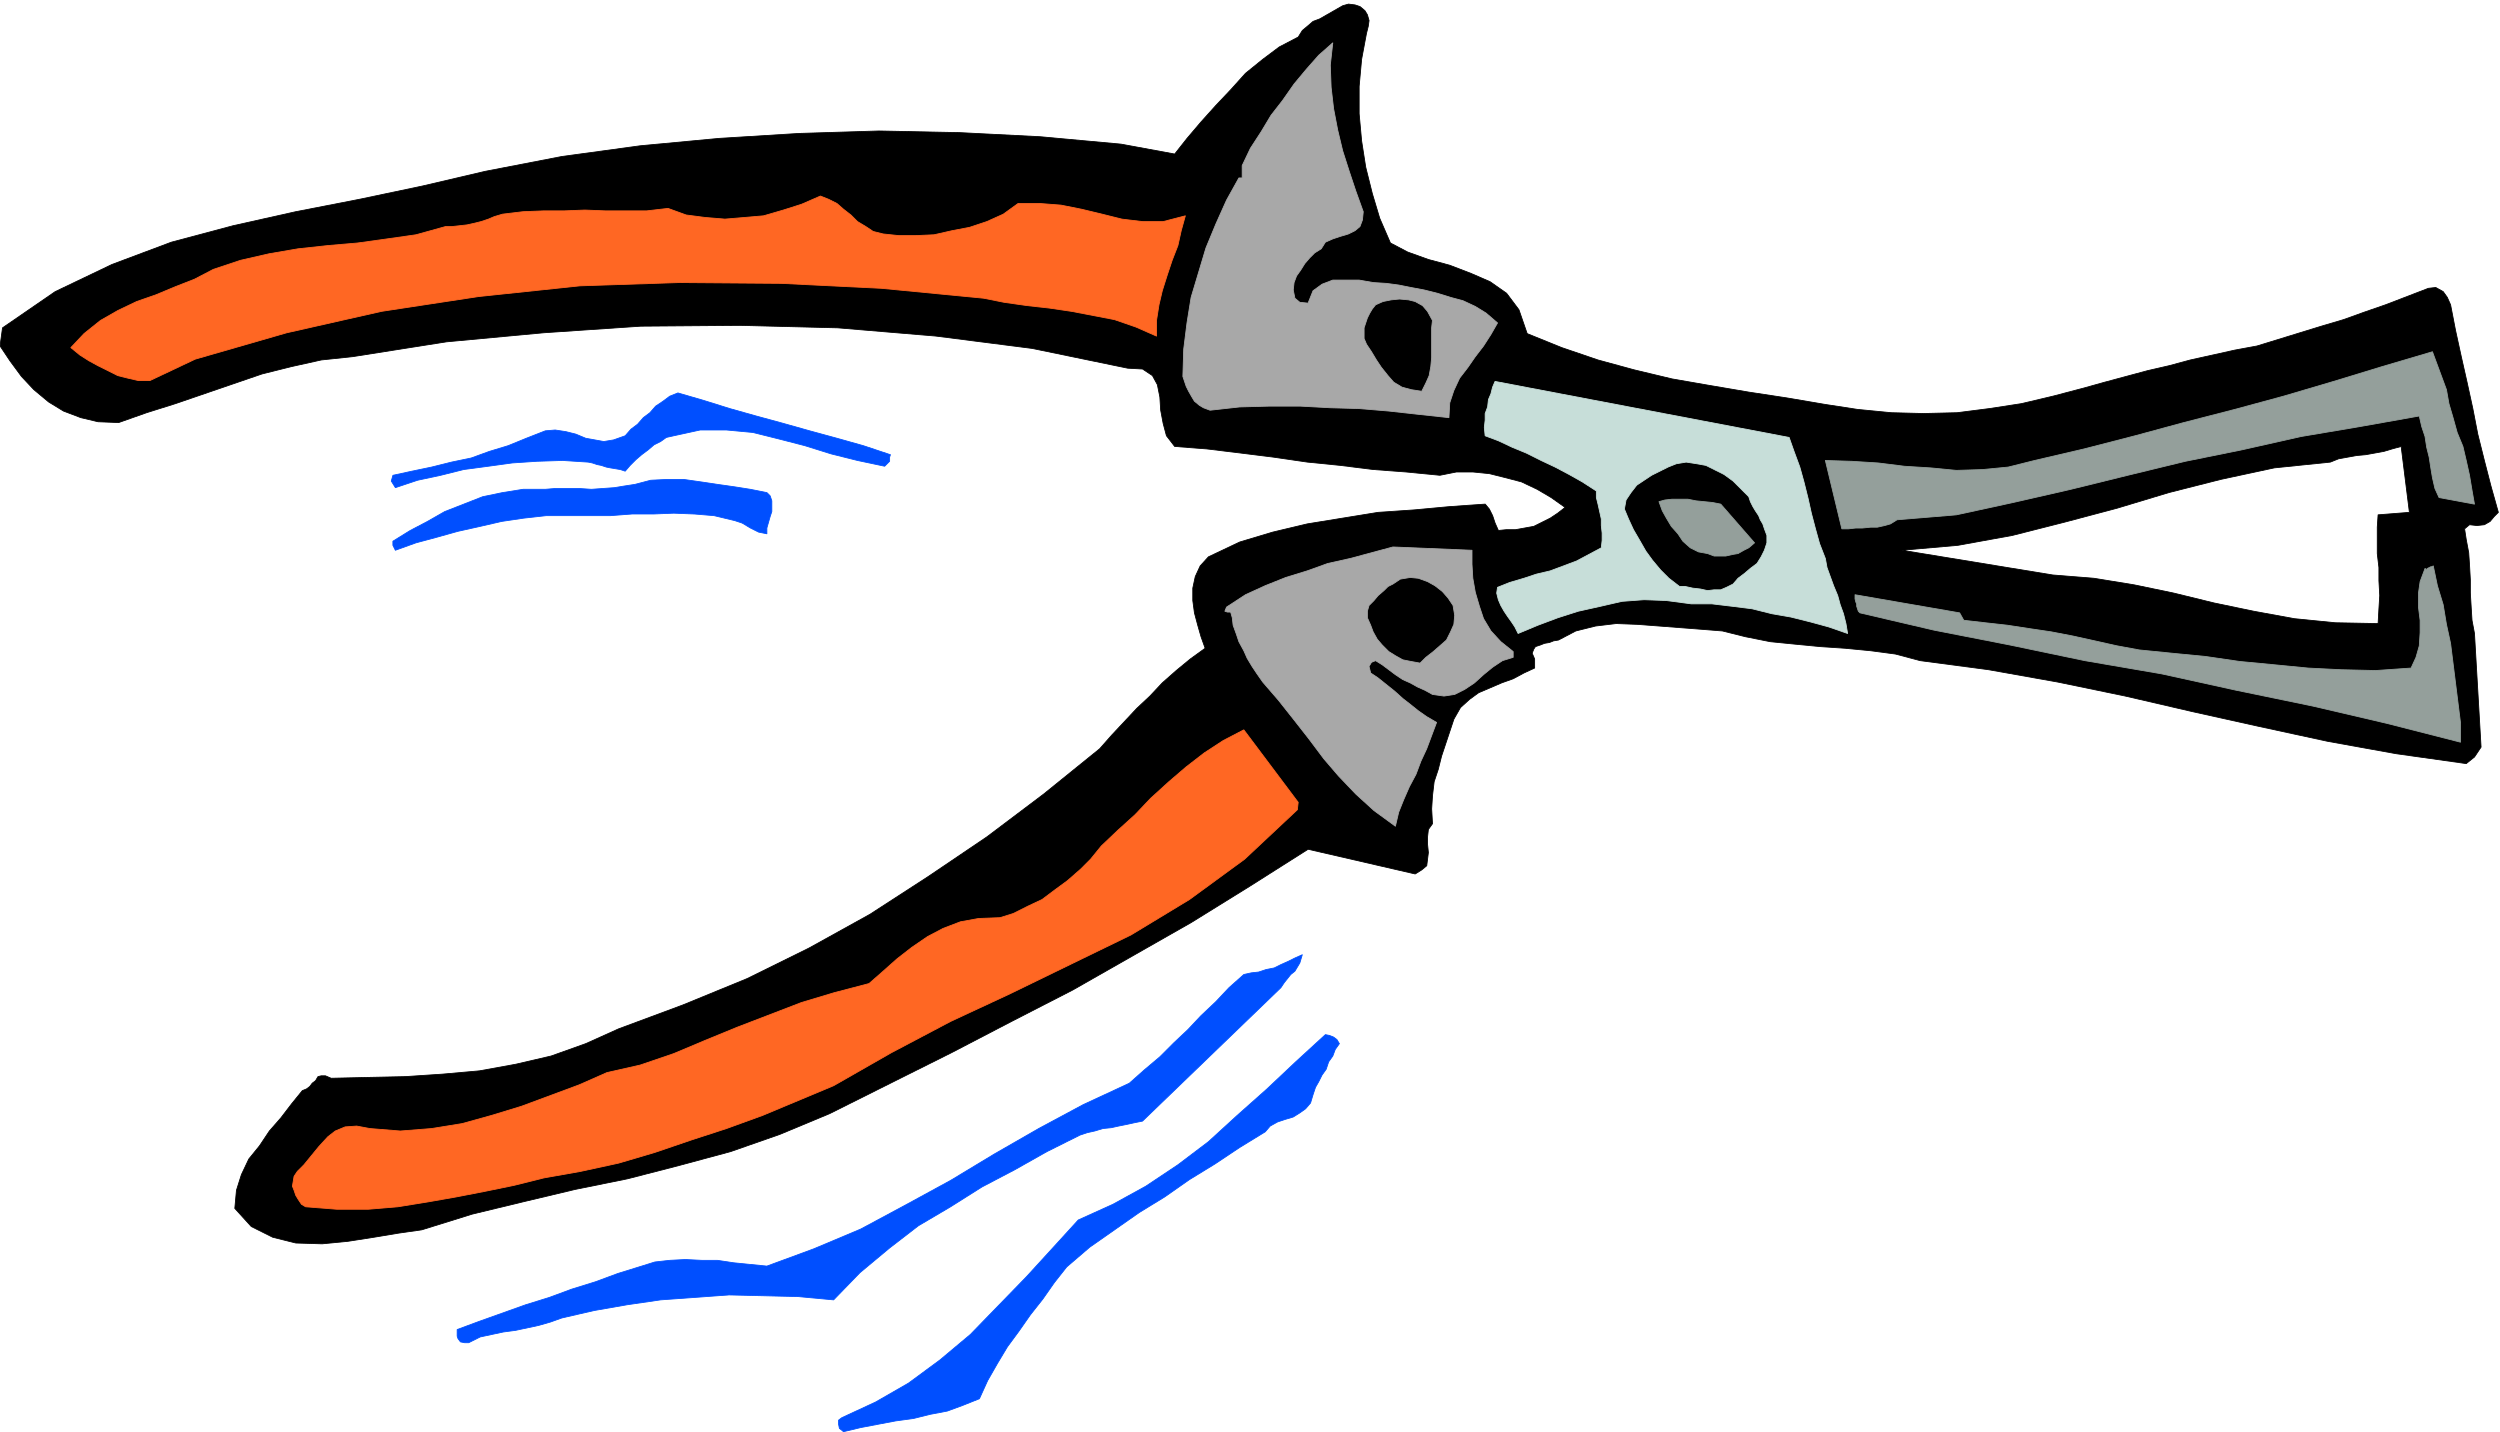
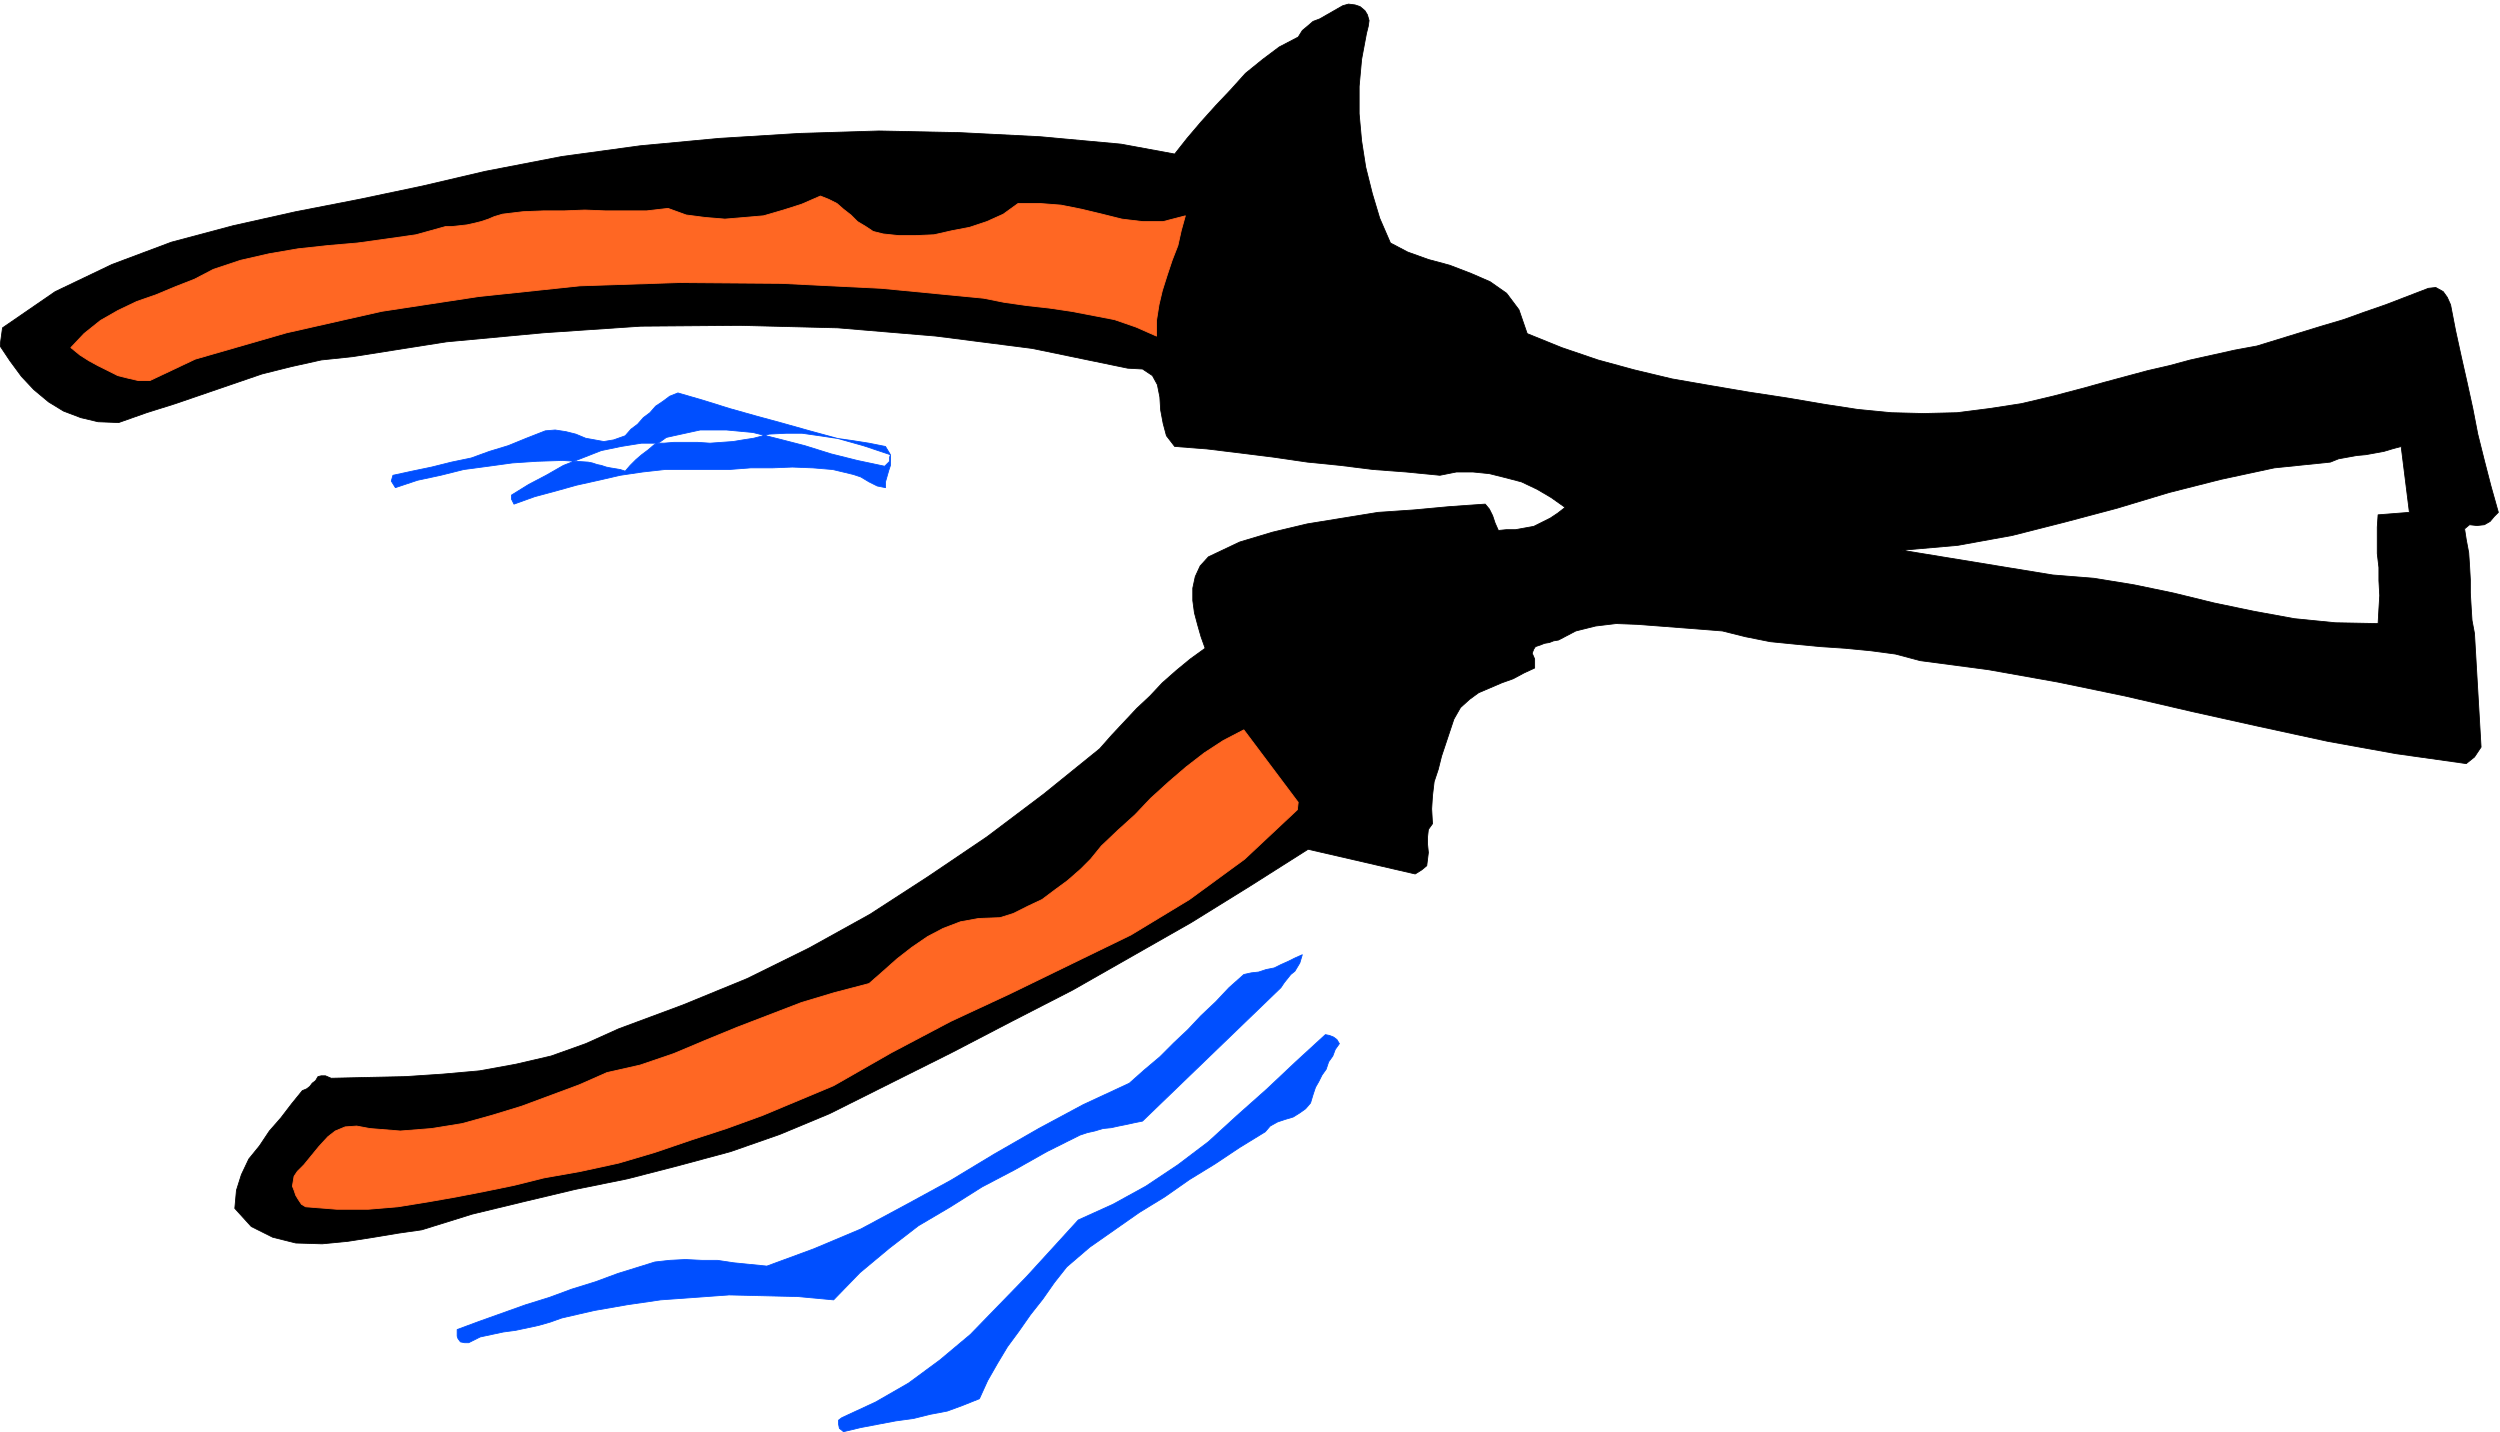
<svg xmlns="http://www.w3.org/2000/svg" fill-rule="evenodd" height="281.03" preserveAspectRatio="none" stroke-linecap="round" viewBox="0 0 3035 1739" width="490.455">
  <style>.brush0{fill:#fff}</style>
  <path d="m1659 40-6 32-3 33v33l3 33 5 32 8 32 9 30 13 30 21 11 25 9 26 7 26 10 23 10 20 14 15 20 10 29 42 17 44 15 44 12 46 11 46 8 47 8 46 7 47 8 39 6 41 4 39 1 41-1 39-5 39-6 38-9 38-10 25-7 26-7 26-7 26-6 26-7 27-6 27-6 27-5 26-8 26-8 26-8 27-8 25-9 26-9 26-10 26-10 9-1 9 5 5 7 4 9 6 31 7 32 7 31 7 32 6 31 8 32 8 31 9 32-5 5-5 6-7 4-9 1-9-1-6 5 2 13 3 16 1 15 1 18v16l1 17 1 16 3 16 8 138-4 6-4 6-5 4-5 4-85-12-83-15-83-18-81-18-82-19-82-17-84-15-83-11-30-8-30-4-31-3-30-2-31-3-30-3-30-6-28-7-25-2-26-2-26-2-26-2-26-1-25 3-24 6-21 11-6 1-5 2-6 1-5 2-6 2-2 3-2 5 3 7v11l-13 6-13 7-14 5-14 6-14 6-11 8-11 10-8 14-5 15-5 15-5 15-4 16-5 15-2 17-1 16 1 18-5 7-1 9v9l1 10-1 8-1 8-6 5-8 5-130-30-71 45-71 44-72 41-72 41-74 38-73 38-74 37-74 37-60 25-60 21-63 17-62 16-64 13-63 15-62 15-61 19-28 4-30 5-32 5-31 3-32-1-28-7-26-13-20-22 2-22 6-19 9-19 13-16 12-18 14-16 13-17 13-16 5-2 4-3 3-4 4-3 3-5 4-1h5l7 3 44-1 46-1 45-3 45-4 44-8 43-10 42-15 40-18 78-29 78-32 75-37 74-41 71-46 71-48 69-52 68-55 15-17 15-16 15-16 16-15 15-16 17-15 17-14 18-13-5-14-4-14-4-15-2-15v-15l3-14 6-13 10-11 38-18 40-12 42-10 43-7 43-7 44-3 43-4 43-3 5 6 4 8 3 9 4 9 10-1h11l11-2 11-2 10-5 10-5 9-6 9-7-17-12-17-10-19-9-19-5-20-5-20-2h-20l-20 4-41-4-40-3-40-5-40-4-41-6-40-5-41-5-39-3-10-13-4-15-3-16-1-16-3-15-6-11-12-8-18-1-116-24-117-15-119-10-119-3-120 1-118 8-118 11-114 18-38 4-36 8-36 9-35 12-35 12-35 12-35 11-34 12-25-1-21-5-21-8-18-11-18-15-15-16-14-19-12-18 3-22 64-44 69-33 72-27 75-20 76-17 77-15 76-16 77-18 93-18 95-13 96-9 97-6 97-3 98 2 98 5 98 9 65 12 15-19 17-20 18-20 18-19 18-20 21-17 20-15 23-12 5-8 6-5 7-6 8-3 7-4 7-4 7-4 7-4 7-2 8 1 6 2 6 5 3 5 2 7-1 7-2 8zm1228 585-1 15v32l2 17v16l1 18-1 16-1 18-52-1-50-5-49-9-48-10-49-12-48-10-49-8-50-4-183-30 68-6 66-12 63-16 64-17 63-19 63-16 65-14 68-7 10-4 11-2 11-2 11-1 11-2 11-2 10-3 11-3 10 80-38 3z" style="fill:#000;stroke:#000;stroke-width:1;stroke-linejoin:round" />
-   <path d="m2172 531 6 17 7 19 5 18 5 20 4 18 5 19 5 18 7 18 2 11 4 11 4 11 5 12 3 11 4 11 3 12 2 12-23-8-22-6-24-6-23-4-24-6-24-3-25-3h-25l-30-4-27-1-27 2-26 6-27 6-25 8-24 9-24 10-4-8-4-6-5-7-4-6-4-7-3-7-2-8 1-7 15-6 17-5 15-5 17-4 16-6 16-6 15-8 15-8 1-9v-9l-1-9v-8l-2-9-2-9-2-8v-8l-17-11-16-9-17-9-17-8-18-9-17-7-17-8-16-6-1-10 1-9v-8l3-8 1-9 3-7 2-8 3-7 357 68zm-49 72 2 6 3 6 3 5 4 6 2 5 3 5 2 6 3 8v9l-3 9-4 8-5 8-8 6-7 6-8 6-6 7-8 4-7 3h-8l-8 1-9-2-9-1-9-2h-7l-13-10-10-10-10-12-8-11-8-14-7-12-6-13-5-12 2-11 6-9 7-9 9-6 9-6 10-5 10-5 10-4 12-2 13 2 11 2 12 6 10 5 11 8 9 9 10 10z" style="stroke:#c7ded9;stroke-width:1;stroke-linejoin:round;fill:#c7ded9" />
-   <path d="M2130 659h0l-7 6-6 3-7 4-6 1-9 2h-14l-8-3-11-2-10-5-9-8-6-9-8-9-6-10-5-9-4-11 7-2 9-1h19l10 2 10 1 10 1 10 2 41 47zm824 28 5 24 7 23 4 24 5 23 3 24 3 24 3 24 3 24v24l-90-23-90-21-92-19-91-20-93-16-91-19-92-18-90-21-2-2-1-3-1-3v-3l-1-2-1-4v-5l127 22 5 9 26 3 27 3 26 4 27 4 26 5 27 6 27 6 27 5 40 4 41 4 41 6 42 4 41 4 40 2 42 1 43-3 6-13 4-14 1-16v-15l-2-16v-17l2-14 6-16 1 1h1l1-1 2-1 2-1h1l2-1zm16-214 3 17 5 17 5 18 7 17 4 17 4 18 3 18 3 17-43-8-5-11-3-13-2-12-2-13-3-12-2-13-4-12-3-13-73 13-71 12-71 16-69 14-70 17-69 17-70 16-69 15-72 6-8 5-7 2-9 2h-8l-10 1h-8l-9 1h-8l-20-83 32 1 32 2 32 4 32 2 31 3 32-1 31-3 32-8 60-14 62-16 59-16 62-16 59-16 61-18 59-18 61-18 17 46z" style="stroke:#949f9b;stroke-width:1;stroke-linejoin:round;fill:#949f9b" />
-   <path d="M1787 668v17l1 17 3 17 5 17 5 15 9 15 12 13 15 12v7l-13 4-12 8-11 9-11 10-12 8-12 6-13 2-14-2-9-5-9-4-9-5-9-4-9-6-8-6-8-6-8-5-5 2-3 5 2 8 9 6 10 8 10 8 10 9 9 7 10 8 10 7 12 7-6 16-6 16-7 15-6 16-8 15-7 16-6 15-4 17-26-19-22-20-21-22-18-21-18-24-18-23-19-24-19-22-7-10-6-9-6-10-4-9-6-11-3-9-4-11-1-9-2-7h-4l-3-1 2-5 23-15 24-11 25-10 26-8 25-9 27-6 26-7 26-7 96 4zm-23 67 2 12-1 11-4 9-5 10-8 7-8 7-9 7-7 7-11-2-10-2-9-5-8-5-8-8-6-7-5-9-3-8-4-9v-8l2-7 6-6 5-6 7-6 5-5 6-3 9-6 12-2 10 1 11 4 9 5 9 7 7 8 6 9zm-109-478-1 10-3 8-6 5-8 4-10 3-9 3-9 4-5 8-8 5-6 6-6 7-5 8-5 7-3 8-1 9 2 10 6 5 10 1 6-15 11-8 13-5h32l17 3 16 1 15 2 15 3 16 3 16 4 16 5 15 4 15 7 13 8 14 12-8 14-9 14-10 13-9 13-10 13-7 15-5 15-1 18-37-4-36-4-36-3-35-1-37-2h-36l-37 1-36 4-8-3-5-3-6-5-3-5-4-7-3-6-2-6-2-6 1-33 4-32 5-31 9-30 9-30 12-29 13-29 15-27h4v-15l10-21 13-20 12-20 14-18 14-20 15-18 15-17 17-15-3 27 1 27 3 26 5 26 6 25 8 25 8 24 9 25zm84 132-1 9v36l-1 11-2 11-4 9-5 10-13-2-11-3-10-6-7-8-8-10-6-9-6-10-6-9-3-7v-13l2-6 2-6 3-6 3-5 4-5 9-4 10-2 10-1 11 1 8 2 9 5 6 7 6 11z" style="stroke:#a8a8a8;stroke-width:1;stroke-linejoin:round;fill:#a8a8a8" />
  <path d="m1576 974-1 9-64 60-67 49-71 43-72 35-74 36-73 34-72 38-70 40-43 18-43 18-44 16-43 14-44 15-44 13-46 10-45 8-36 9-34 7-36 7-34 6-37 6-36 3h-38l-38-3-5-3-4-6-3-5-2-6-2-5 1-6 1-6 4-6 8-8 9-11 9-11 11-12 9-7 12-5 14-1 16 3 37 3 38-3 37-6 36-10 36-11 35-13 35-13 34-15 40-9 41-14 38-16 39-16 39-15 39-15 40-12 42-11 16-14 18-16 18-14 19-13 19-10 21-8 22-4 26-1 16-5 18-9 17-8 16-12 15-11 16-14 12-12 13-16 20-19 21-19 19-20 22-20 21-18 22-17 23-15 25-13 66 88zm-504-690 19 2h21l22-1 22-5 21-4 21-7 20-9 18-13h26l26 2 25 5 25 6 24 6 25 3h25l27-7-5 18-4 18-7 18-6 18-6 19-4 17-3 19v19l-25-11-26-9-26-5-26-5-27-4-27-3-28-4-25-5-124-12-122-6-123-1-121 4-123 13-118 18-115 26-111 32-55 26h-14l-13-3-12-3-12-6-12-6-11-6-11-7-11-9 16-17 20-16 21-12 23-11 23-8 24-10 23-9 23-12 33-11 35-8 35-6 37-4 35-3 36-5 35-5 36-10h8l9-1 9-1 9-2 8-2 9-3 7-3 10-3 25-3 25-1h25l25-1 25 1h50l26-3 22 8 23 3 24 2 24-2 23-2 24-7 22-7 23-10 10 4 10 5 8 7 9 7 8 8 10 6 9 6 12 3z" style="stroke:#ff6723;stroke-width:1;stroke-linejoin:round;fill:#ff6723" />
-   <path d="m1626 1267-5 7-3 8-5 7-3 9-5 7-4 8-4 7-3 9-3 10-6 7-7 5-8 5-10 3-9 3-9 5-6 7-31 19-30 20-31 19-30 21-31 19-30 21-30 21-28 24-15 19-14 20-15 19-14 20-14 19-12 20-12 21-10 22-20 8-19 7-21 4-20 5-22 3-21 4-21 4-21 5-5-4-1-5v-5l4-3 41-19 40-23 38-28 37-31 34-35 34-35 32-35 31-34 42-19 40-22 39-26 37-28 35-32 36-32 35-33 36-33 5 1 5 2 4 3 3 5zm-71-68-168 162-10 2-9 2-10 2-9 2-10 1-10 3-9 2-9 3-40 20-39 22-40 21-38 24-39 23-35 27-36 30-32 33-43-4-42-1-42-1-41 3-42 3-41 6-40 7-39 9-14 5-14 4-14 3-14 3-15 2-14 3-14 3-14 7h-5l-5-1-3-4-1-3v-8l27-10 28-10 28-10 29-9 27-10 29-9 27-10 29-9 16-5 18-2 19-1 20 1h19l20 3 20 2 20 2 57-21 57-24 54-29 55-30 53-32 54-31 54-29 56-26 18-16 19-16 17-17 17-16 16-17 18-17 16-17 18-16 9-2 9-1 9-3 10-2 8-4 9-4 8-4 9-4-3 10-6 10-5 4-4 5-4 5-4 6zm-474-647-1 3v5l-3 3-3 3-33-7-32-8-32-10-31-8-32-8-32-3h-32l-32 7-9 2-7 5-8 4-7 6-8 6-7 6-7 7-6 7-6-2-6-1-6-1-5-1-6-2-5-1-6-2-5-1-31-2-31 1-30 2-29 4-30 4-28 7-28 6-27 9-5-8 2-7 23-5 24-5 24-6 24-5 22-8 23-7 22-9 23-9 12-1 13 2 12 3 12 5 11 2 11 2 12-2 14-5 7-8 8-6 7-8 8-6 7-8 9-6 8-6 10-4 31 9 32 10 32 9 33 9 32 9 33 9 32 9 33 11zm-150 46 4 4 2 6v13l-2 6-2 7-2 7v7l-10-2-10-5-10-6-9-3-25-6-24-2-25-1-25 1h-26l-26 2h-78l-27 3-27 4-26 6-27 6-25 7-26 7-25 9-3-6v-5l21-13 21-11 21-12 23-9 23-9 24-5 25-4h27l12-1h29l15 1 14-1 14-1 12-2 13-2 19-5 20-1h20l21 3 20 3 21 3 19 3 20 4z" style="stroke:#004fff;stroke-width:1;stroke-linejoin:round;fill:#004fff" />
+   <path d="m1626 1267-5 7-3 8-5 7-3 9-5 7-4 8-4 7-3 9-3 10-6 7-7 5-8 5-10 3-9 3-9 5-6 7-31 19-30 20-31 19-30 21-31 19-30 21-30 21-28 24-15 19-14 20-15 19-14 20-14 19-12 20-12 21-10 22-20 8-19 7-21 4-20 5-22 3-21 4-21 4-21 5-5-4-1-5v-5l4-3 41-19 40-23 38-28 37-31 34-35 34-35 32-35 31-34 42-19 40-22 39-26 37-28 35-32 36-32 35-33 36-33 5 1 5 2 4 3 3 5zm-71-68-168 162-10 2-9 2-10 2-9 2-10 1-10 3-9 2-9 3-40 20-39 22-40 21-38 24-39 23-35 27-36 30-32 33-43-4-42-1-42-1-41 3-42 3-41 6-40 7-39 9-14 5-14 4-14 3-14 3-15 2-14 3-14 3-14 7h-5l-5-1-3-4-1-3v-8l27-10 28-10 28-10 29-9 27-10 29-9 27-10 29-9 16-5 18-2 19-1 20 1h19l20 3 20 2 20 2 57-21 57-24 54-29 55-30 53-32 54-31 54-29 56-26 18-16 19-16 17-17 17-16 16-17 18-17 16-17 18-16 9-2 9-1 9-3 10-2 8-4 9-4 8-4 9-4-3 10-6 10-5 4-4 5-4 5-4 6zm-474-647-1 3v5l-3 3-3 3-33-7-32-8-32-10-31-8-32-8-32-3h-32l-32 7-9 2-7 5-8 4-7 6-8 6-7 6-7 7-6 7-6-2-6-1-6-1-5-1-6-2-5-1-6-2-5-1-31-2-31 1-30 2-29 4-30 4-28 7-28 6-27 9-5-8 2-7 23-5 24-5 24-6 24-5 22-8 23-7 22-9 23-9 12-1 13 2 12 3 12 5 11 2 11 2 12-2 14-5 7-8 8-6 7-8 8-6 7-8 9-6 8-6 10-4 31 9 32 10 32 9 33 9 32 9 33 9 32 9 33 11zv13l-2 6-2 7-2 7v7l-10-2-10-5-10-6-9-3-25-6-24-2-25-1-25 1h-26l-26 2h-78l-27 3-27 4-26 6-27 6-25 7-26 7-25 9-3-6v-5l21-13 21-11 21-12 23-9 23-9 24-5 25-4h27l12-1h29l15 1 14-1 14-1 12-2 13-2 19-5 20-1h20l21 3 20 3 21 3 19 3 20 4z" style="stroke:#004fff;stroke-width:1;stroke-linejoin:round;fill:#004fff" />
</svg>